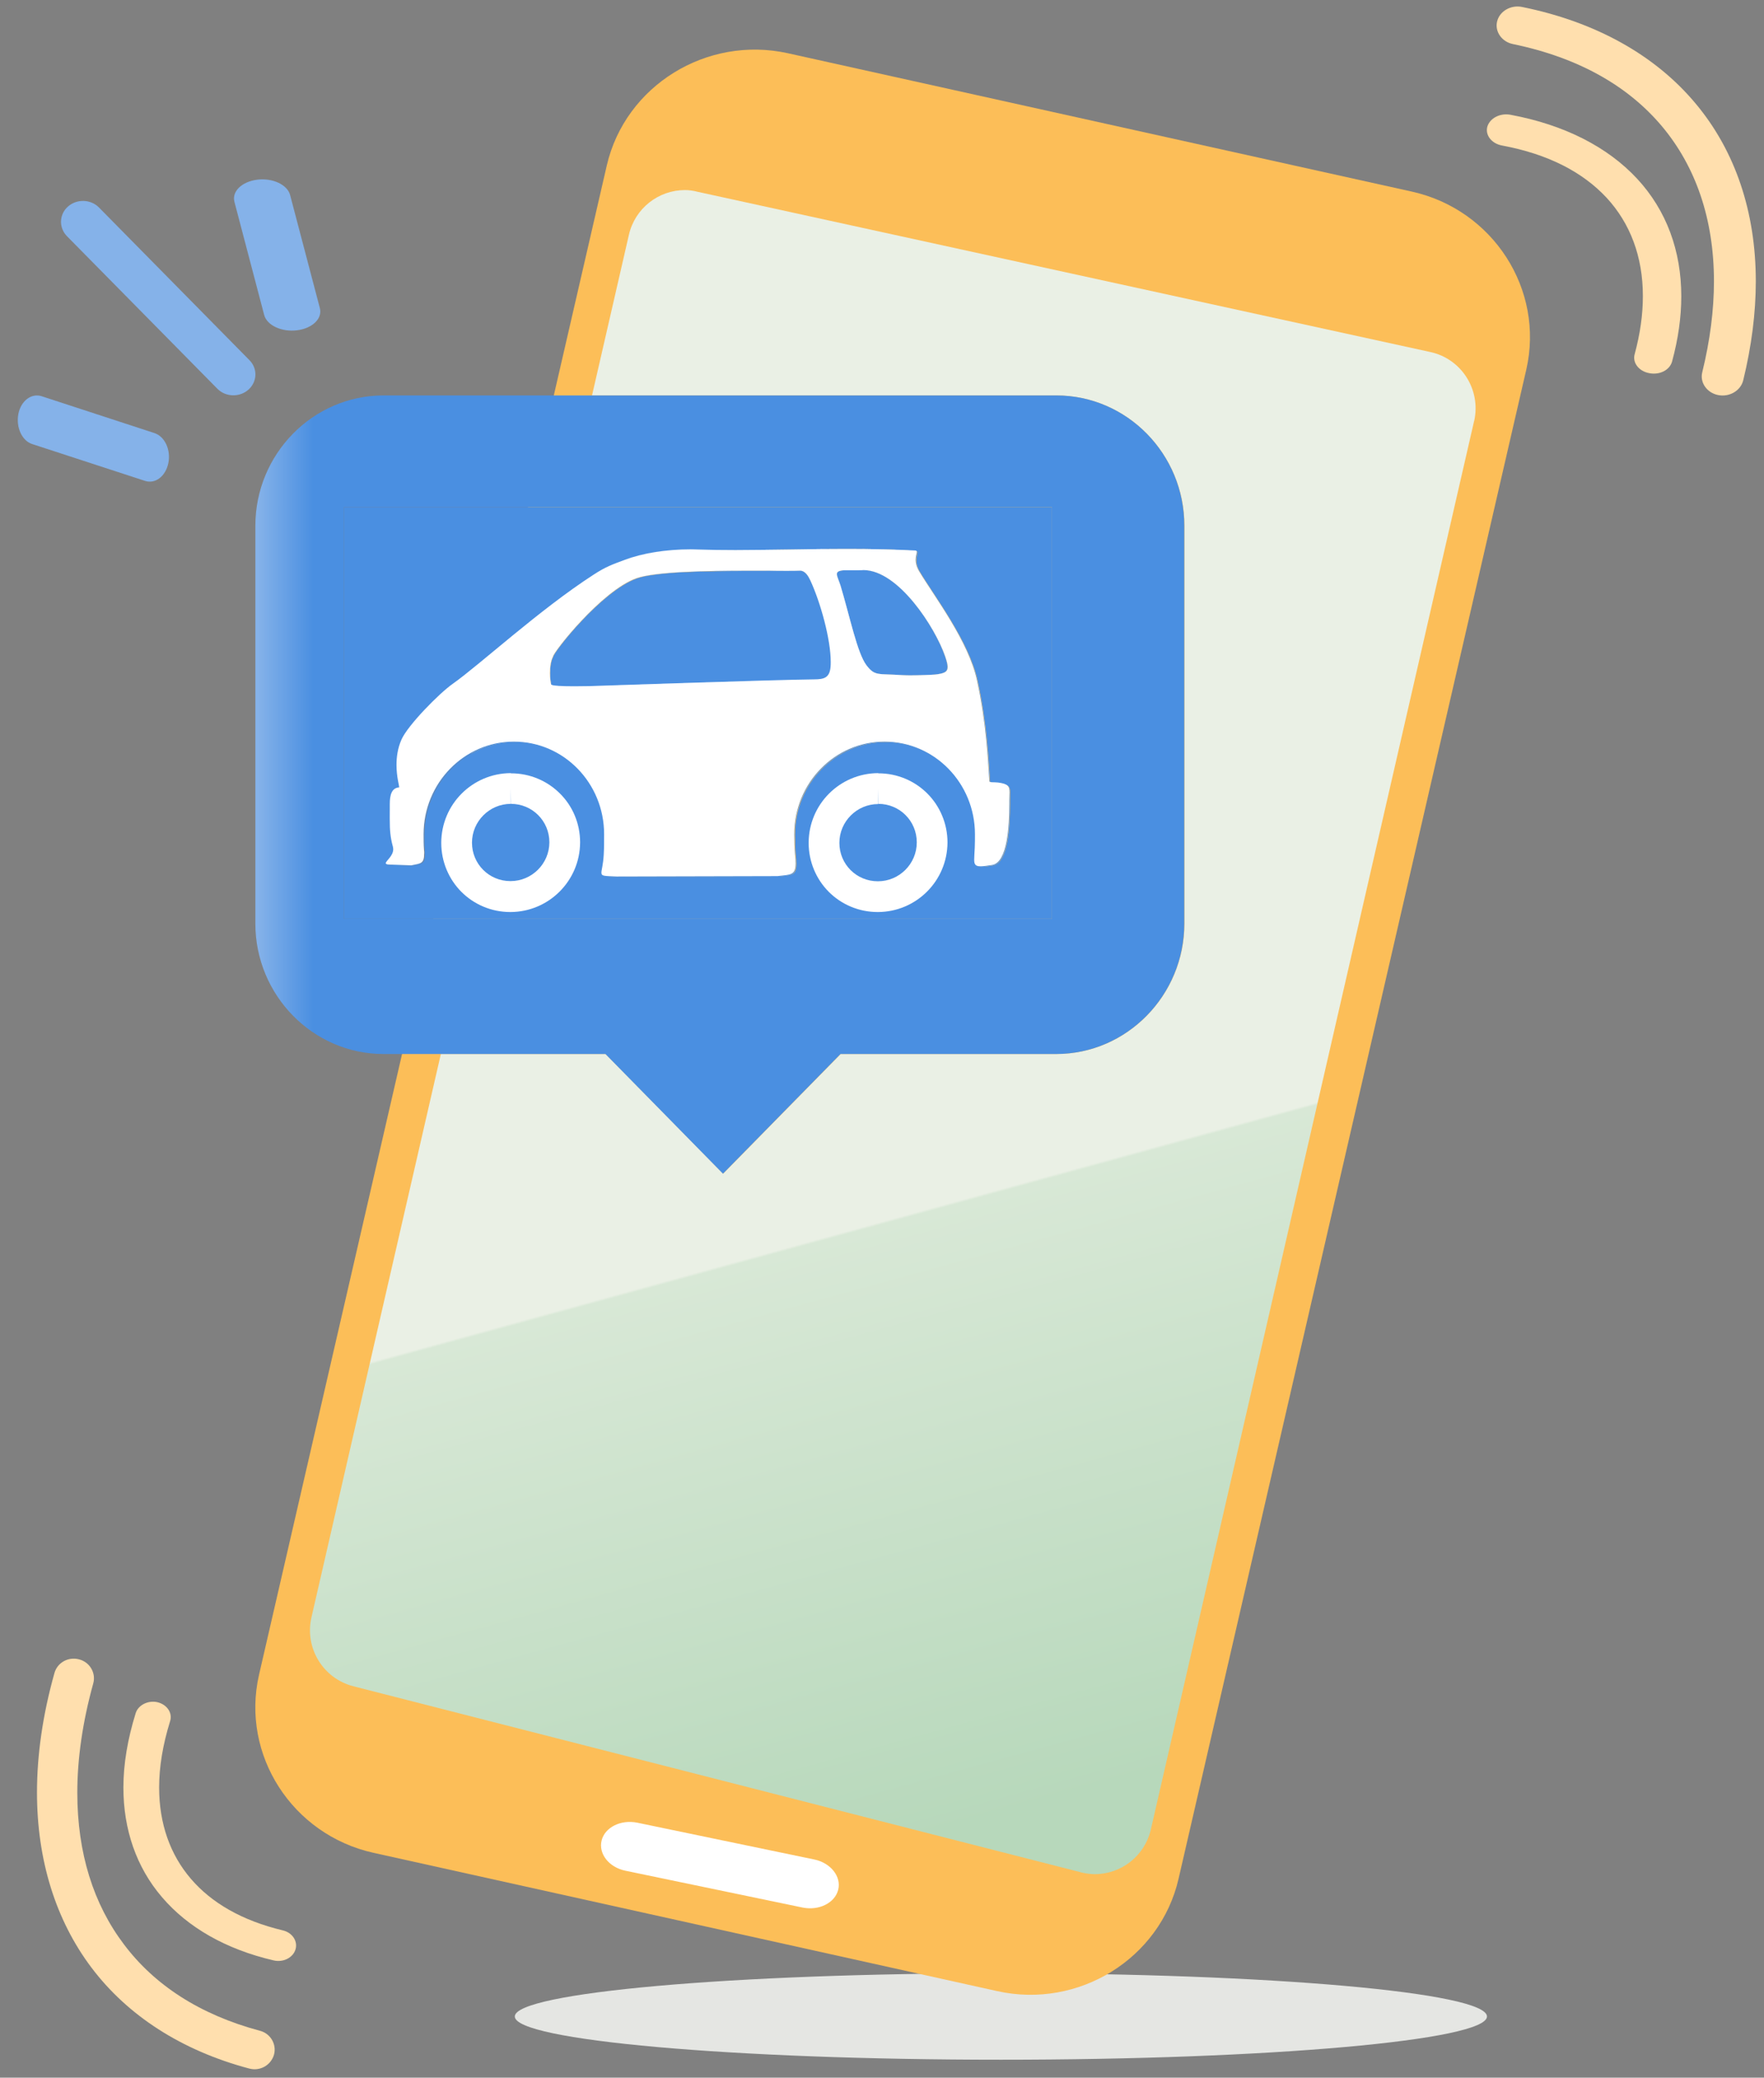
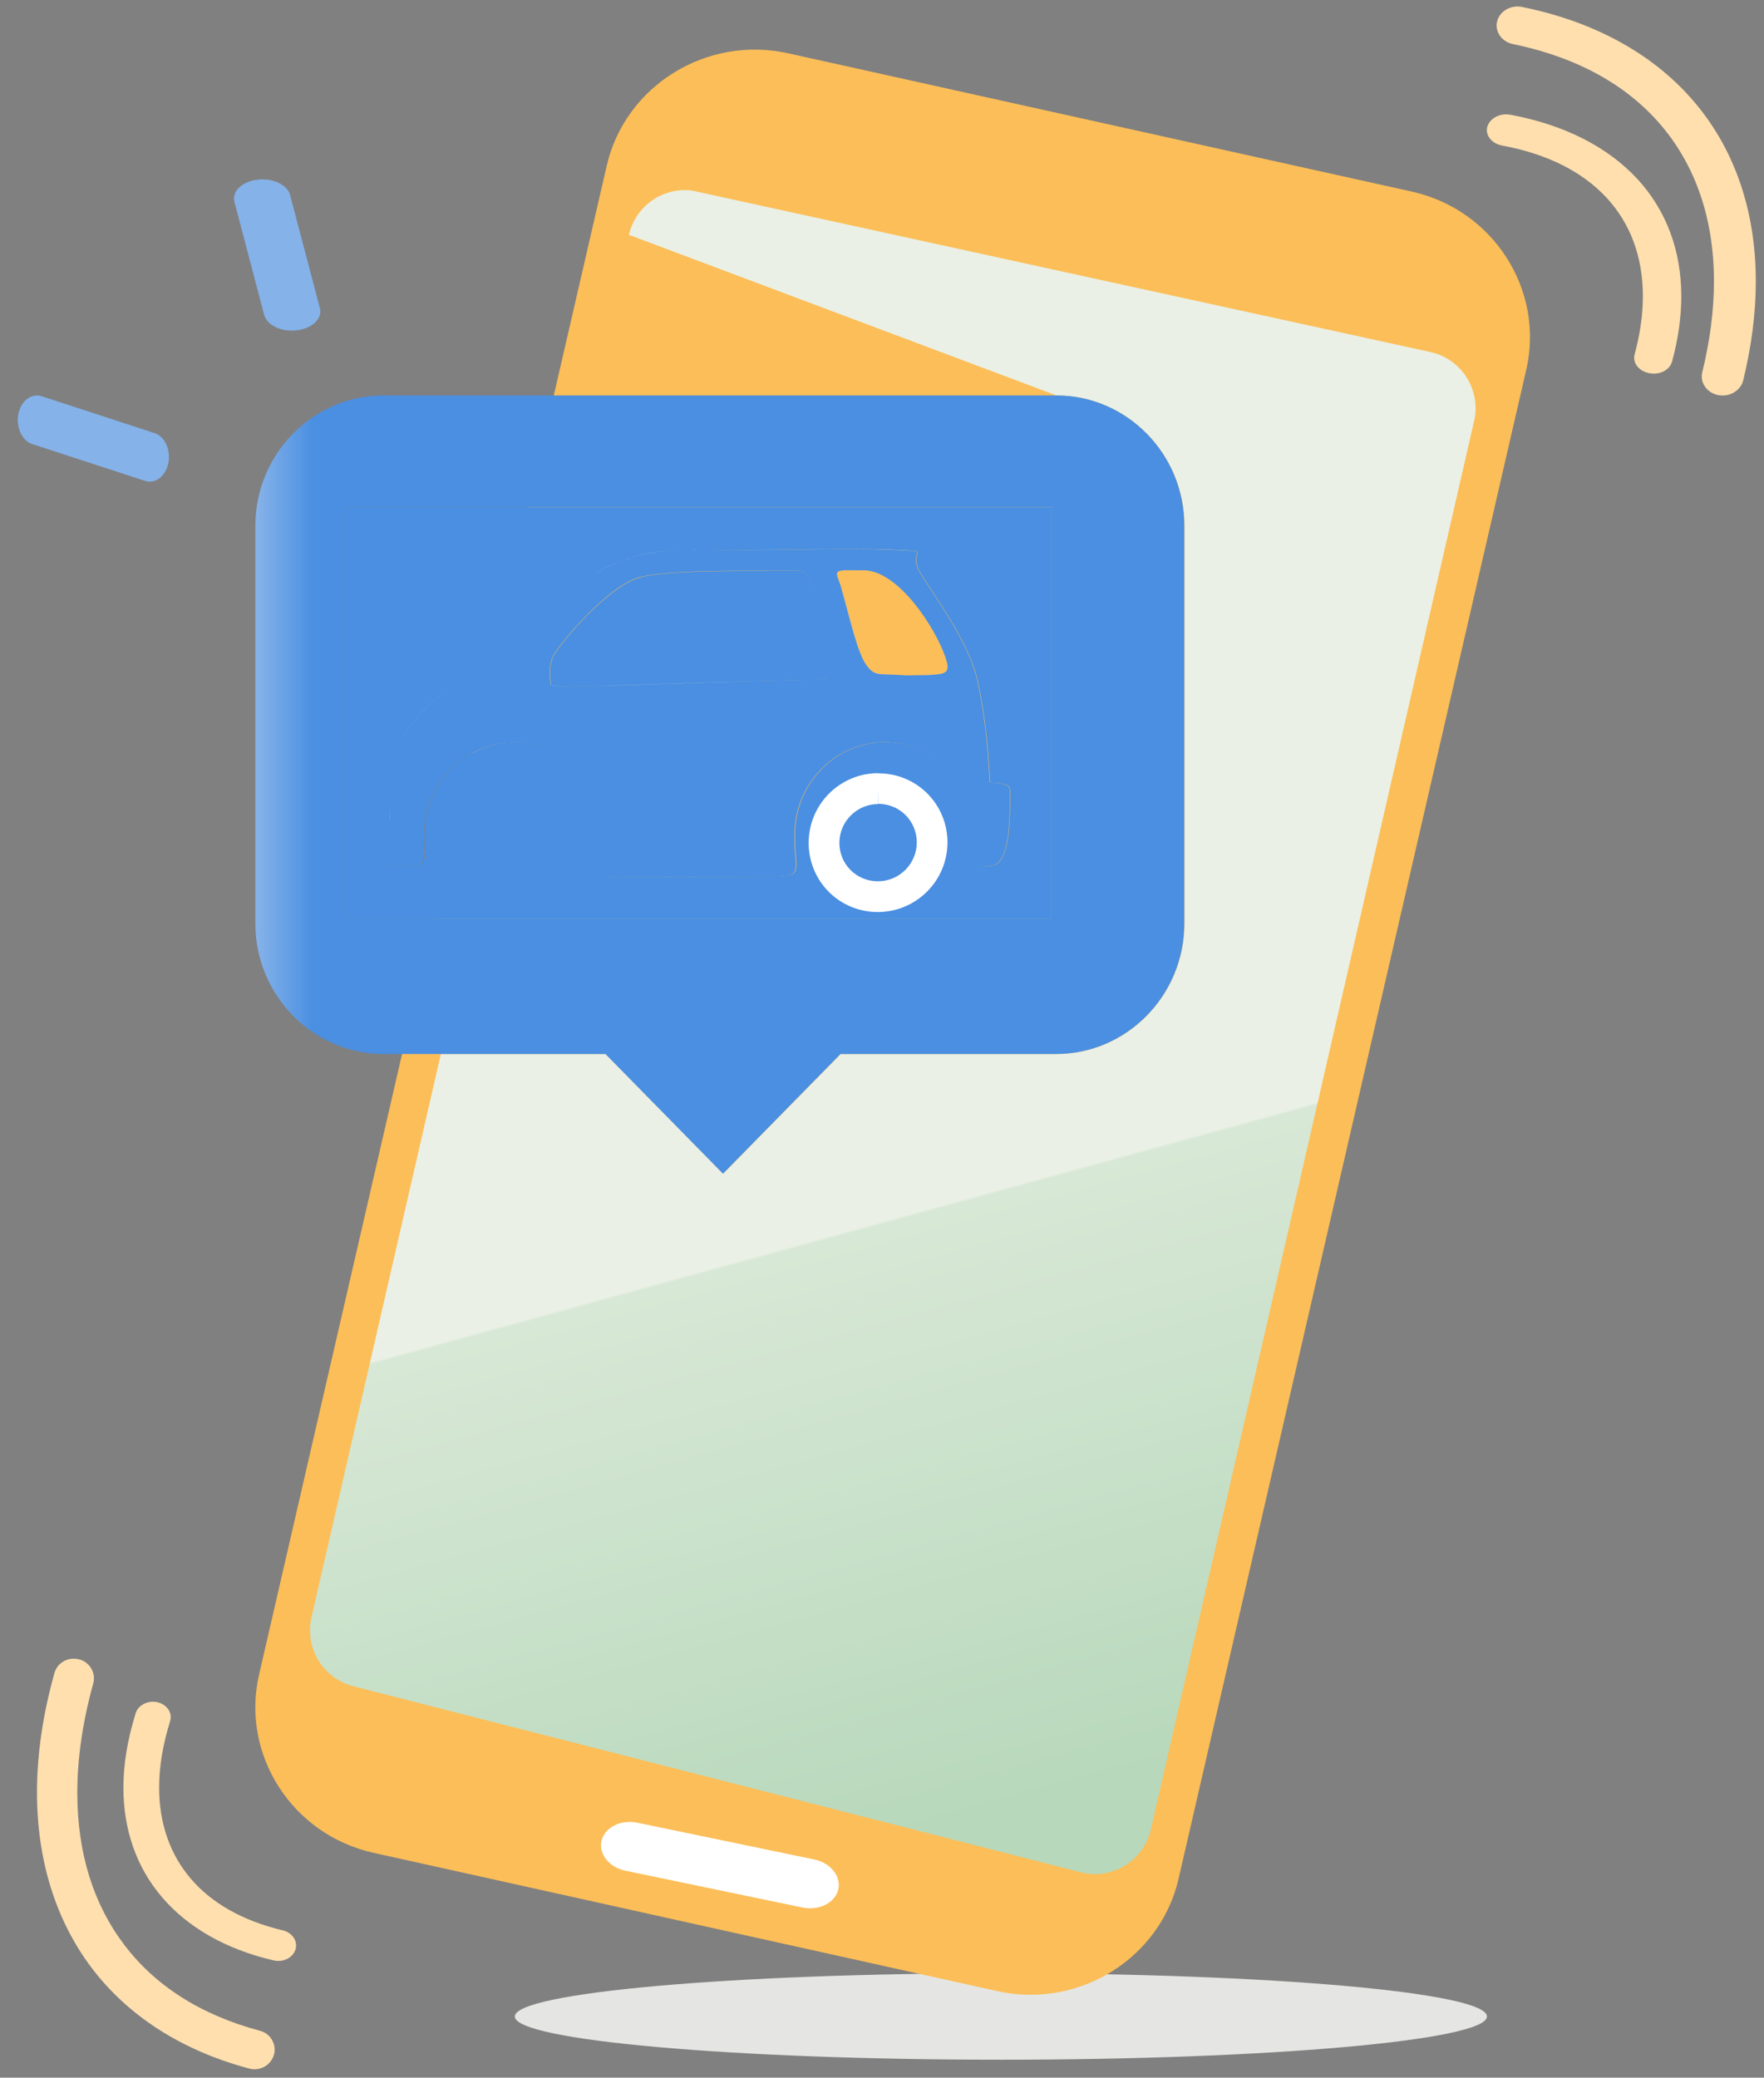
<svg xmlns="http://www.w3.org/2000/svg" width="62px" height="73px" viewBox="0 0 62 73" version="1.1">
  <rect x="0" y="0" width="62" height="73" fill="#808080" stroke="none" />
  <title>icons-mobile/240px_no circle@2x</title>
  <desc>Created with Sketch.</desc>
  <defs>
    <linearGradient x1="52.124%" y1="60.483%" x2="58.85%" y2="95.89%" id="linearGradient-1">
      <stop stop-color="#EAF0E5" offset="0%" />
      <stop stop-color="#D8E8D6" offset="0.434%" />
      <stop stop-color="#B7D8BB" offset="100%" />
    </linearGradient>
    <linearGradient x1="50.229%" y1="208.698%" x2="49.426%" y2="-400.987%" id="linearGradient-2">
      <stop stop-color="#FCBE58" offset="0%" />
      <stop stop-color="#FCBE58" offset="100%" />
    </linearGradient>
    <linearGradient x1="50.861%" y1="49.581%" x2="50.861%" y2="49.581%" id="linearGradient-3">
      <stop stop-color="#D9D9D9" offset="0%" />
      <stop stop-color="#D9D9D9" offset="100%" />
    </linearGradient>
    <linearGradient x1="0.01%" y1="49.988%" x2="100.021%" y2="49.988%" id="linearGradient-4">
      <stop stop-color="#85B2E9" offset="0%" />
      <stop stop-color="#4A8FE1" offset="6.02%" />
      <stop stop-color="#4A8FE1" offset="100%" />
    </linearGradient>
    <linearGradient x1="-12.49%" y1="50.005%" x2="118.714%" y2="50.005%" id="linearGradient-5">
      <stop stop-color="#85B2E9" offset="0%" />
      <stop stop-color="#4A8FE1" offset="6.02%" />
      <stop stop-color="#4A8FE1" offset="100%" />
    </linearGradient>
    <linearGradient x1="-525.608%" y1="50.149%" x2="314.236%" y2="50.149%" id="linearGradient-6">
      <stop stop-color="#85B2E9" offset="0%" />
      <stop stop-color="#4A8FE1" offset="6.02%" />
      <stop stop-color="#4A8FE1" offset="100%" />
    </linearGradient>
    <linearGradient x1="-104.959%" y1="49.881%" x2="225.923%" y2="49.881%" id="linearGradient-7">
      <stop stop-color="#85B2E9" offset="0%" />
      <stop stop-color="#4A8FE1" offset="6.02%" />
      <stop stop-color="#4A8FE1" offset="100%" />
    </linearGradient>
    <linearGradient x1="-20.908%" y1="50.023%" x2="127.938%" y2="50.023%" id="linearGradient-8">
      <stop stop-color="#FFFFFF" offset="0%" />
      <stop stop-color="#FFFFFF" offset="6.02%" />
      <stop stop-color="#FFFFFF" offset="100%" />
    </linearGradient>
  </defs>
  <g id="page-1" stroke="none" stroke-width="1" fill="none" fill-rule="evenodd">
    <g id="Lobby-Abroad-CAR" transform="translate(-691, -605)">
      <g id="icons-mobile/240px_no-circle" transform="translate(641, 560)">
        <g id="switch-in-your-hands" transform="translate(50.625, 45.225)">
          <path d="M51.638,70.625 C51.638,71.462 43.99,72.144 34.553,72.144 C25.117,72.144 17.469,71.462 17.469,70.625 C17.469,69.788 25.117,69.106 34.553,69.106 C43.99,69.106 51.638,69.781 51.638,70.625" id="Path" fill="#E5E6E3" />
          <path d="M40.797,65.792 C40.149,68.594 37.287,70.369 34.425,69.734 L12.501,64.874 C9.646,64.24 7.837,61.432 8.478,58.624 L20.702,5.589 C21.35,2.788 24.212,1.012 27.074,1.647 L48.998,6.507 C51.853,7.141 53.663,9.95 53.021,12.758 L40.797,65.792" id="Path" fill="#FCBE58" />
-           <path d="M23.45,6.453 C22.525,6.453 21.695,7.088 21.479,8.026 L20.183,13.669 L36.504,13.669 C38.981,13.669 41.006,15.727 41.006,18.252 L41.006,32.224 C41.006,34.742 38.981,36.808 36.504,36.808 L28.924,36.808 L24.793,41.013 L20.662,36.808 L14.87,36.808 L10.321,56.605 C10.078,57.679 10.726,58.745 11.792,59.022 L37.355,65.556 L37.402,65.57 C37.557,65.603 37.706,65.624 37.854,65.624 C38.779,65.624 39.609,64.989 39.825,64.051 L51.185,14.573 L51.192,14.553 C51.428,13.46 50.74,12.38 49.646,12.143 L23.895,6.514 C23.74,6.473 23.591,6.453 23.45,6.453" id="Path" fill="url(#linearGradient-1)" fill-rule="nonzero" />
+           <path d="M23.45,6.453 C22.525,6.453 21.695,7.088 21.479,8.026 L36.504,13.669 C38.981,13.669 41.006,15.727 41.006,18.252 L41.006,32.224 C41.006,34.742 38.981,36.808 36.504,36.808 L28.924,36.808 L24.793,41.013 L20.662,36.808 L14.87,36.808 L10.321,56.605 C10.078,57.679 10.726,58.745 11.792,59.022 L37.355,65.556 L37.402,65.57 C37.557,65.603 37.706,65.624 37.854,65.624 C38.779,65.624 39.609,64.989 39.825,64.051 L51.185,14.573 L51.192,14.553 C51.428,13.46 50.74,12.38 49.646,12.143 L23.895,6.514 C23.74,6.473 23.591,6.453 23.45,6.453" id="Path" fill="url(#linearGradient-1)" fill-rule="nonzero" />
          <path d="M28.836,66.17 C28.721,66.636 28.161,66.913 27.587,66.798 L21.35,65.502 C20.776,65.38 20.405,64.908 20.52,64.442 C20.635,63.977 21.195,63.7 21.769,63.815 L28.006,65.111 C28.573,65.232 28.951,65.711 28.836,66.17" id="Path" fill="#FFFFFF" />
          <polyline id="Path" fill="#D9D9D9" points="12.913 42.525 15.944 28.856 12.913 42.525" />
          <polyline id="Path" fill="#3C2B4D" points="14.431 37.213 17.462 21.262 14.431 37.213" />
          <g id="Group" transform="translate(12.15, 36.45)" fill-rule="nonzero">
            <path d="M1.849,1.161 L0.506,6.041 L1.849,1.161 M2.072,0.351 L2.072,0.351 L1.849,1.161 L2.072,0.351" id="Shape" fill="url(#linearGradient-2)" />
-             <line x1="1.849" y1="1.161" x2="1.849" y2="1.161" id="Path" fill="url(#linearGradient-3)" />
          </g>
          <path d="M11.461,17.597 L36.349,17.597 L36.349,32.062 L11.461,32.062 L11.461,17.597 M36.504,13.669 L20.183,13.669 L18.846,13.669 L12.852,13.669 C10.375,13.669 8.35,15.727 8.35,18.252 L8.35,32.224 C8.35,34.742 10.375,36.808 12.852,36.808 L13.514,36.808 L14.182,36.808 L14.222,36.808 L14.506,36.808 L14.864,36.808 L20.655,36.808 L24.786,41.013 L28.917,36.808 L36.497,36.808 C38.974,36.808 41,34.749 41,32.224 L41,18.252 C41.006,15.727 38.981,13.669 36.504,13.669" id="Shape" fill="url(#linearGradient-4)" fill-rule="nonzero" />
          <path d="M27.182,19.082 C26.028,19.096 24.894,19.116 23.915,19.082 C22.963,19.049 22.018,19.197 21.343,19.453 C20.932,19.609 20.689,19.69 20.25,19.973 C18.34,21.209 16.241,23.146 15.302,23.807 C14.836,24.131 13.723,25.265 13.5,25.765 C13.149,26.555 13.432,27.405 13.412,27.452 C13.142,27.473 13.075,27.729 13.082,28.073 C13.088,28.613 13.041,28.998 13.19,29.538 C13.297,29.93 12.663,30.159 13.075,30.172 L13.831,30.2 C14.195,30.125 14.31,30.145 14.283,29.646 C14.27,29.471 14.27,29.295 14.27,29.113 C14.27,27.317 15.694,25.859 17.442,25.859 C19.197,25.859 20.614,27.317 20.614,29.113 C20.614,29.363 20.614,29.605 20.601,29.842 C20.547,30.645 20.304,30.557 21.053,30.598 L26.71,30.584 C27.256,30.517 27.405,30.584 27.324,29.822 C27.304,29.592 27.297,29.356 27.297,29.106 C27.297,27.311 28.721,25.852 30.47,25.852 C32.224,25.852 33.649,27.311 33.649,29.106 C33.649,29.268 33.649,29.423 33.642,29.578 C33.622,30.193 33.487,30.321 34.263,30.186 C34.816,30.091 34.87,28.741 34.864,27.952 C34.864,27.506 34.965,27.358 34.472,27.29 C34.317,27.27 34.162,27.297 34.162,27.243 C34.114,26.555 34.06,25.232 33.73,23.713 C33.433,22.322 32.224,20.756 31.691,19.865 C31.401,19.379 31.745,19.15 31.543,19.136 C30.841,19.082 30.017,19.062 29.146,19.062 C28.512,19.062 27.844,19.076 27.182,19.082 M31.097,23.497 C30.227,23.436 30.132,23.544 29.828,23.146 C29.504,22.714 29.241,21.431 28.917,20.345 C28.816,20.007 28.674,19.865 28.964,19.818 C29.045,19.805 29.194,19.811 29.349,19.811 C29.484,19.811 29.626,19.818 29.727,19.811 C30.956,19.818 32.245,21.829 32.596,22.842 C32.764,23.335 32.704,23.436 32.231,23.477 C32.069,23.49 31.637,23.503 31.347,23.503 C31.232,23.503 31.138,23.503 31.097,23.497 M27.486,19.831 C27.675,19.831 27.783,20.034 27.851,20.176 C28.235,21.013 28.62,22.451 28.559,23.22 C28.526,23.584 28.35,23.652 27.985,23.652 C26.568,23.666 20.412,23.881 20.095,23.888 C19.777,23.888 18.765,23.915 18.738,23.821 C18.691,23.639 18.657,23.119 18.812,22.842 C18.805,22.707 20.513,20.527 21.748,20.088 C22.538,19.818 24.874,19.825 26.399,19.831 C26.622,19.831 26.825,19.831 27.007,19.831 C27.196,19.831 27.358,19.831 27.486,19.831" id="Shape" fill="#4A8FE1" />
          <polyline id="Path" fill="url(#linearGradient-5)" fill-rule="nonzero" points="11.461 17.597 11.461 17.597 11.461 32.062 36.349 32.062 11.461 32.062 11.461 17.597" />
          <g id="Group" transform="translate(10.8, 17.55)" fill-rule="nonzero">
            <path d="M14.431,1.552 C15.059,1.552 15.714,1.546 16.382,1.532 C17.044,1.526 17.712,1.512 18.36,1.512 C19.231,1.512 20.047,1.526 20.756,1.586 C20.81,1.593 20.824,1.607 20.824,1.64 C20.824,1.694 20.783,1.782 20.783,1.917 C20.783,2.025 20.81,2.153 20.905,2.315 C21.438,3.206 22.646,4.772 22.943,6.163 C23.274,7.688 23.328,9.011 23.375,9.693 C23.375,9.747 23.53,9.72 23.686,9.74 C24.037,9.787 24.084,9.875 24.084,10.085 C24.084,10.165 24.077,10.26 24.077,10.382 C24.077,10.388 24.077,10.395 24.077,10.402 C24.077,10.429 24.077,10.449 24.077,10.476 C24.077,11.273 24.01,12.541 23.477,12.636 C23.294,12.67 23.166,12.683 23.072,12.683 C22.883,12.683 22.842,12.609 22.842,12.447 C22.842,12.346 22.855,12.211 22.862,12.028 C22.869,11.873 22.869,11.718 22.869,11.556 C22.869,9.761 21.445,8.303 19.69,8.303 C17.935,8.303 16.517,9.761 16.517,11.556 C16.517,11.799 16.524,12.042 16.544,12.271 C16.558,12.393 16.564,12.494 16.564,12.575 C16.564,13.014 16.389,12.973 15.93,13.027 L10.274,13.041 C9.841,13.021 9.74,13.034 9.74,12.906 C9.74,12.812 9.801,12.629 9.821,12.285 C9.835,12.049 9.835,11.806 9.835,11.556 C9.835,9.761 8.411,8.303 6.662,8.303 C4.907,8.303 3.49,9.761 3.49,11.556 C3.49,11.738 3.49,11.914 3.503,12.089 C3.503,12.143 3.51,12.191 3.51,12.231 C3.51,12.589 3.382,12.582 3.058,12.649 L2.302,12.623 C2.2,12.616 2.16,12.602 2.16,12.575 C2.16,12.494 2.423,12.325 2.423,12.082 C2.423,12.056 2.417,12.022 2.41,11.988 C2.315,11.644 2.302,11.367 2.302,11.07 C2.302,10.942 2.302,10.813 2.302,10.672 C2.302,10.624 2.302,10.577 2.302,10.53 C2.302,10.517 2.302,10.503 2.302,10.496 C2.302,10.172 2.369,9.929 2.632,9.909 C2.632,9.909 2.632,9.902 2.632,9.902 C2.632,9.841 2.538,9.524 2.538,9.119 C2.538,8.849 2.579,8.532 2.713,8.228 C2.936,7.722 4.05,6.595 4.516,6.271 C5.454,5.609 7.553,3.672 9.463,2.437 C9.896,2.153 10.139,2.072 10.557,1.917 C11.171,1.681 12.008,1.546 12.872,1.546 C12.96,1.546 13.048,1.546 13.136,1.552 C13.527,1.546 13.973,1.552 14.431,1.552 M25.549,0.047 L0.661,0.047 L0.661,14.512 L25.549,14.512 L25.549,0.047" id="Shape" fill="url(#linearGradient-5)" />
            <path d="M16.551,12.582 C16.551,13.021 16.375,12.98 15.916,13.034 L10.26,13.048 C9.828,13.027 9.727,13.041 9.727,12.913 C9.727,13.041 9.828,13.027 10.26,13.048 L15.916,13.034 C16.375,12.98 16.551,13.014 16.551,12.582 M3.49,12.238 C3.49,12.595 3.361,12.589 3.038,12.656 L2.281,12.629 C2.18,12.623 2.14,12.609 2.14,12.582 C2.14,12.609 2.18,12.629 2.281,12.629 L3.038,12.656 C3.368,12.589 3.49,12.595 3.49,12.238 M2.281,11.07 C2.281,11.367 2.295,11.65 2.389,11.988 C2.396,12.022 2.403,12.049 2.403,12.082 C2.403,12.056 2.396,12.022 2.389,11.988 C2.295,11.644 2.281,11.367 2.281,11.07 M2.281,10.489 C2.281,10.503 2.281,10.517 2.281,10.523 C2.281,10.57 2.281,10.618 2.281,10.665 C2.281,10.618 2.281,10.57 2.281,10.523 C2.281,10.517 2.281,10.503 2.281,10.489 M24.07,10.483 C24.07,11.279 24.003,12.548 23.47,12.643 C23.288,12.677 23.159,12.69 23.065,12.69 C22.876,12.69 22.835,12.616 22.835,12.454 C22.835,12.623 22.876,12.69 23.065,12.69 C23.159,12.69 23.294,12.67 23.47,12.643 C24.003,12.548 24.07,11.279 24.07,10.483 M24.077,10.091 C24.077,10.172 24.07,10.267 24.07,10.388 C24.07,10.267 24.077,10.165 24.077,10.091 M2.525,9.113 C2.525,9.524 2.619,9.841 2.619,9.896 C2.619,9.841 2.525,9.518 2.525,9.113 M6.649,8.309 C4.894,8.309 3.476,9.767 3.476,11.563 C3.476,11.563 3.476,11.563 3.476,11.563 C3.476,9.767 4.894,8.309 6.649,8.309 C8.404,8.309 9.821,9.767 9.821,11.563 C9.821,11.563 9.821,11.563 9.821,11.563 C9.821,9.767 8.404,8.309 6.649,8.309 M19.683,8.309 C17.928,8.309 16.51,9.767 16.51,11.563 C16.51,11.563 16.51,11.563 16.51,11.563 C16.504,9.767 17.928,8.309 19.683,8.309 C21.438,8.309 22.862,9.767 22.862,11.563 C22.862,11.563 22.862,11.563 22.862,11.563 C22.855,9.767 21.431,8.309 19.683,8.309 M20.817,1.647 C20.817,1.701 20.776,1.789 20.776,1.924 C20.776,1.789 20.817,1.694 20.817,1.647" id="Shape" fill="#4A8FE1" />
-             <path d="M18.346,2.261 C18.272,2.261 18.205,2.261 18.164,2.268 C18.036,2.288 17.989,2.329 17.989,2.396 C17.989,2.477 18.056,2.606 18.11,2.795 C18.441,3.881 18.698,5.164 19.021,5.596 C19.325,6.001 19.42,5.886 20.291,5.947 C20.331,5.947 20.425,5.954 20.547,5.954 C20.837,5.954 21.262,5.947 21.431,5.926 C21.748,5.899 21.877,5.839 21.877,5.657 C21.877,5.569 21.843,5.447 21.789,5.285 C21.445,4.273 20.155,2.261 18.92,2.255 C18.873,2.255 18.812,2.261 18.752,2.261 C18.684,2.261 18.61,2.261 18.542,2.261 C18.482,2.268 18.407,2.261 18.346,2.261" id="Path" fill="url(#linearGradient-6)" />
            <path d="M18.346,2.261 C18.272,2.261 18.205,2.261 18.164,2.268 C18.036,2.288 17.989,2.329 17.989,2.396 C17.989,2.329 18.036,2.288 18.164,2.268 C18.205,2.268 18.272,2.261 18.346,2.261 C18.407,2.261 18.482,2.261 18.549,2.261 C18.623,2.261 18.691,2.261 18.758,2.261 C18.819,2.261 18.88,2.261 18.927,2.255 C20.155,2.261 21.445,4.273 21.796,5.285 C21.85,5.447 21.884,5.562 21.884,5.657 C21.884,5.569 21.85,5.447 21.796,5.285 C21.451,4.273 20.162,2.261 18.927,2.255 C18.88,2.255 18.819,2.261 18.758,2.261 C18.691,2.261 18.616,2.261 18.549,2.261 C18.482,2.268 18.407,2.261 18.346,2.261" id="Path" fill="#4A8FE1" />
            <path d="M16.693,2.281 C16.686,2.281 16.686,2.281 16.693,2.281 C16.564,2.281 16.402,2.288 16.213,2.288 C16.031,2.288 15.829,2.288 15.606,2.288 C15.383,2.288 15.14,2.288 14.89,2.288 C13.426,2.288 11.623,2.315 10.955,2.551 C9.72,2.99 8.019,5.157 8.019,5.306 C8.019,5.306 8.019,5.306 8.019,5.306 L8.019,5.306 C8.019,5.306 8.019,5.306 8.019,5.306 C7.938,5.454 7.911,5.684 7.911,5.886 C7.911,6.055 7.931,6.203 7.952,6.284 C7.965,6.345 8.383,6.352 8.768,6.352 C8.984,6.352 9.194,6.345 9.308,6.345 C9.626,6.345 15.781,6.122 17.199,6.109 C17.557,6.109 17.739,6.041 17.773,5.677 C17.779,5.623 17.779,5.562 17.779,5.495 C17.779,4.698 17.422,3.409 17.064,2.632 C16.983,2.484 16.882,2.281 16.693,2.281" id="Path" fill="url(#linearGradient-7)" />
            <path d="M8.012,5.292 C7.931,5.441 7.904,5.67 7.904,5.872 C7.904,5.67 7.931,5.447 8.012,5.292 C8.012,5.292 8.012,5.292 8.012,5.292 M16.693,2.281 C16.686,2.281 16.686,2.281 16.693,2.281 C16.564,2.281 16.402,2.288 16.213,2.288 C16.031,2.288 15.829,2.288 15.606,2.288 C15.383,2.288 15.14,2.288 14.89,2.288 C13.426,2.288 11.623,2.315 10.955,2.551 C9.72,2.99 8.019,5.164 8.019,5.306 C8.019,5.164 9.72,2.99 10.955,2.551 C11.63,2.322 13.426,2.288 14.89,2.288 C15.14,2.288 15.383,2.288 15.606,2.288 C15.829,2.288 16.031,2.288 16.213,2.288 C16.396,2.281 16.558,2.281 16.693,2.281 C16.686,2.281 16.686,2.281 16.693,2.281 C16.882,2.281 16.99,2.484 17.057,2.626 C17.415,3.402 17.773,4.691 17.773,5.488 C17.773,4.691 17.415,3.402 17.057,2.626 C16.983,2.484 16.882,2.281 16.693,2.281" id="Shape" fill="#4A8FE1" />
            <path d="M2.403,12.082 C2.403,12.325 2.14,12.494 2.14,12.575 C2.14,12.494 2.403,12.325 2.403,12.082 M9.821,11.563 C9.821,11.812 9.821,12.056 9.808,12.292 C9.787,12.636 9.727,12.818 9.727,12.913 C9.727,12.818 9.787,12.636 9.808,12.292 C9.821,12.056 9.821,11.812 9.821,11.563 L9.821,11.563 M22.855,11.563 C22.855,11.725 22.855,11.88 22.849,12.035 C22.842,12.211 22.828,12.352 22.828,12.454 C22.828,12.352 22.842,12.217 22.849,12.035 C22.855,11.88 22.855,11.725 22.855,11.563 L22.855,11.563 M3.476,11.563 L3.476,11.563 C3.476,11.745 3.476,11.921 3.49,12.096 C3.49,12.15 3.497,12.197 3.497,12.238 C3.497,12.197 3.497,12.15 3.49,12.096 C3.476,11.921 3.476,11.745 3.476,11.563 M16.504,11.563 L16.504,11.563 C16.504,11.806 16.511,12.049 16.531,12.278 C16.544,12.4 16.551,12.501 16.551,12.582 C16.551,12.501 16.544,12.4 16.531,12.278 C16.511,12.042 16.504,11.806 16.504,11.563 M2.288,10.665 C2.288,10.807 2.288,10.935 2.288,11.063 C2.281,10.942 2.288,10.807 2.288,10.665 M24.07,10.388 C24.07,10.395 24.07,10.402 24.07,10.409 C24.07,10.435 24.07,10.456 24.07,10.483 C24.07,10.456 24.07,10.429 24.07,10.409 C24.07,10.395 24.07,10.395 24.07,10.388 M2.619,9.896 C2.619,9.896 2.619,9.902 2.619,9.902 C2.356,9.922 2.288,10.165 2.288,10.489 C2.288,10.165 2.356,9.922 2.619,9.902 C2.619,9.902 2.619,9.902 2.619,9.896 M17.766,5.488 C17.766,5.548 17.766,5.609 17.759,5.67 C17.726,6.035 17.55,6.102 17.186,6.102 C15.768,6.115 9.612,6.332 9.295,6.338 C9.18,6.338 8.971,6.345 8.755,6.345 C8.37,6.345 7.952,6.332 7.938,6.277 C7.918,6.197 7.897,6.048 7.897,5.879 C7.897,6.048 7.918,6.197 7.938,6.277 C7.952,6.338 8.37,6.345 8.755,6.345 C8.971,6.345 9.18,6.338 9.295,6.338 C9.612,6.338 15.768,6.115 17.186,6.102 C17.543,6.102 17.726,6.035 17.759,5.67 C17.766,5.609 17.766,5.555 17.766,5.488 M17.989,2.396 C17.989,2.477 18.056,2.606 18.11,2.795 C18.441,3.881 18.698,5.164 19.021,5.596 C19.325,6.001 19.42,5.886 20.291,5.947 C20.331,5.947 20.425,5.954 20.547,5.954 C20.837,5.954 21.262,5.947 21.431,5.926 C21.748,5.899 21.877,5.839 21.877,5.657 C21.877,5.839 21.748,5.893 21.431,5.926 C21.269,5.94 20.837,5.954 20.547,5.954 C20.425,5.954 20.331,5.954 20.291,5.947 C19.42,5.886 19.325,5.994 19.021,5.596 C18.698,5.164 18.434,3.881 18.11,2.795 C18.056,2.612 17.989,2.484 17.989,2.396 M20.776,1.924 C20.776,2.032 20.803,2.16 20.898,2.322 C21.431,3.213 22.64,4.779 22.936,6.17 C23.267,7.695 23.321,9.018 23.369,9.7 C23.369,9.754 23.524,9.727 23.679,9.747 C24.03,9.794 24.077,9.882 24.077,10.091 C24.077,9.882 24.03,9.794 23.679,9.747 C23.524,9.727 23.369,9.754 23.369,9.7 C23.321,9.011 23.267,7.688 22.936,6.17 C22.64,4.779 21.431,3.213 20.898,2.322 C20.803,2.16 20.776,2.025 20.776,1.924 M18.353,1.512 C17.712,1.512 17.044,1.519 16.375,1.532 C15.714,1.539 15.053,1.552 14.425,1.552 C13.966,1.552 13.52,1.546 13.108,1.532 C13.021,1.532 12.933,1.526 12.845,1.526 C11.981,1.526 11.144,1.667 10.53,1.897 C10.118,2.052 9.875,2.133 9.437,2.417 C7.526,3.652 5.427,5.589 4.489,6.25 C4.023,6.574 2.909,7.708 2.687,8.208 C2.551,8.512 2.511,8.829 2.511,9.099 C2.511,8.829 2.551,8.512 2.687,8.208 C2.909,7.702 4.023,6.574 4.489,6.25 C5.427,5.589 7.526,3.652 9.437,2.417 C9.868,2.133 10.111,2.052 10.53,1.897 C11.144,1.661 11.981,1.526 12.845,1.526 C12.933,1.526 13.021,1.526 13.108,1.532 C13.52,1.546 13.966,1.552 14.425,1.552 C15.053,1.552 15.707,1.546 16.375,1.532 C17.044,1.526 17.712,1.512 18.353,1.512 C19.224,1.512 20.041,1.526 20.75,1.586 C20.803,1.593 20.817,1.607 20.817,1.64 C20.817,1.607 20.803,1.586 20.75,1.586 C20.047,1.532 19.224,1.512 18.353,1.512" id="Shape" fill="url(#linearGradient-8)" />
-             <path d="M16.213,2.281 C16.402,2.281 16.564,2.281 16.693,2.275 C16.693,2.275 16.693,2.275 16.693,2.275 C16.882,2.275 16.99,2.477 17.057,2.619 C17.415,3.395 17.773,4.684 17.773,5.481 C17.773,5.542 17.773,5.603 17.766,5.663 C17.732,6.028 17.557,6.095 17.192,6.095 C15.775,6.109 9.619,6.325 9.302,6.332 C9.187,6.332 8.977,6.338 8.761,6.338 C8.377,6.338 7.958,6.325 7.945,6.271 C7.925,6.19 7.904,6.041 7.904,5.872 C7.904,5.67 7.931,5.441 8.012,5.292 C8.012,5.292 8.012,5.292 8.012,5.292 C8.012,5.15 9.713,2.977 10.948,2.538 C11.623,2.308 13.419,2.275 14.884,2.275 C15.133,2.275 15.377,2.275 15.599,2.275 C15.822,2.281 16.031,2.281 16.213,2.281 M17.989,2.396 C17.989,2.329 18.036,2.288 18.164,2.268 C18.205,2.261 18.272,2.261 18.346,2.261 C18.407,2.261 18.482,2.261 18.549,2.261 C18.623,2.261 18.691,2.261 18.758,2.261 C18.819,2.261 18.88,2.261 18.927,2.255 C20.155,2.261 21.445,4.273 21.796,5.285 C21.85,5.447 21.884,5.569 21.884,5.657 C21.884,5.839 21.755,5.893 21.438,5.926 C21.276,5.94 20.844,5.954 20.554,5.954 C20.432,5.954 20.338,5.954 20.297,5.947 C19.427,5.886 19.332,5.994 19.028,5.596 C18.704,5.164 18.441,3.881 18.117,2.795 C18.056,2.612 17.989,2.484 17.989,2.396 M18.353,1.512 C17.712,1.512 17.044,1.519 16.375,1.532 C15.714,1.539 15.053,1.552 14.425,1.552 C13.966,1.552 13.52,1.546 13.108,1.532 C13.021,1.532 12.933,1.526 12.845,1.526 C11.981,1.526 11.144,1.667 10.53,1.897 C10.118,2.052 9.875,2.133 9.437,2.417 C7.526,3.652 5.427,5.589 4.489,6.25 C4.023,6.574 2.909,7.708 2.687,8.208 C2.551,8.512 2.511,8.829 2.511,9.099 C2.511,9.511 2.606,9.828 2.606,9.882 C2.606,9.882 2.606,9.889 2.606,9.889 C2.342,9.909 2.275,10.152 2.275,10.476 C2.275,10.489 2.275,10.503 2.275,10.51 C2.275,10.557 2.275,10.604 2.275,10.652 C2.275,10.793 2.275,10.921 2.275,11.05 C2.275,11.347 2.288,11.63 2.383,11.968 C2.389,12.002 2.396,12.028 2.396,12.062 C2.396,12.305 2.133,12.474 2.133,12.555 C2.133,12.582 2.174,12.602 2.275,12.602 L3.031,12.629 C3.361,12.562 3.483,12.575 3.483,12.211 C3.483,12.17 3.483,12.123 3.476,12.069 C3.463,11.893 3.463,11.718 3.463,11.536 L3.463,11.536 C3.463,11.536 3.463,11.536 3.463,11.536 C3.463,9.74 4.887,8.282 6.635,8.282 C8.39,8.282 9.808,9.74 9.808,11.536 C9.808,11.536 9.808,11.536 9.808,11.536 C9.808,11.536 9.808,11.536 9.808,11.536 C9.808,11.786 9.808,12.028 9.794,12.265 C9.774,12.609 9.713,12.791 9.713,12.886 C9.713,13.014 9.815,13.001 10.246,13.021 L15.903,13.007 C16.362,12.953 16.538,12.987 16.538,12.555 C16.538,12.474 16.531,12.373 16.517,12.251 C16.497,12.022 16.49,11.786 16.49,11.536 L16.49,11.536 C16.49,11.536 16.49,11.536 16.49,11.536 C16.49,9.74 17.915,8.282 19.663,8.282 C21.418,8.282 22.842,9.74 22.842,11.536 C22.842,11.536 22.842,11.536 22.842,11.536 C22.842,11.536 22.842,11.536 22.842,11.536 C22.842,11.698 22.842,11.853 22.835,12.008 C22.828,12.184 22.815,12.325 22.815,12.427 C22.815,12.595 22.855,12.663 23.044,12.663 C23.139,12.663 23.274,12.643 23.45,12.616 C23.983,12.521 24.05,11.259 24.05,10.456 C24.05,10.429 24.05,10.402 24.05,10.382 C24.05,10.375 24.05,10.368 24.05,10.361 C24.05,10.24 24.057,10.145 24.057,10.064 C24.057,9.855 24.01,9.767 23.659,9.72 C23.503,9.7 23.348,9.727 23.348,9.673 C23.301,8.984 23.247,7.661 22.916,6.143 C22.619,4.752 21.411,3.186 20.878,2.295 C20.783,2.133 20.756,2.005 20.756,1.897 C20.756,1.762 20.797,1.674 20.797,1.62 C20.797,1.586 20.783,1.566 20.729,1.566 C20.047,1.532 19.224,1.512 18.353,1.512" id="Shape" fill="#FFFFFF" />
          </g>
-           <path d="M17.327,27.479 L17.334,28.019 L17.334,28.019 C18.083,28.019 18.684,28.62 18.684,29.369 L18.684,29.376 L19.224,29.369 L18.684,29.369 C18.684,30.119 18.07,30.733 17.32,30.733 L17.32,30.733 L17.314,30.733 C16.564,30.733 15.964,30.132 15.964,29.383 L15.707,29.383 L15.964,29.39 L15.964,29.383 L15.707,29.383 L15.964,29.39 L15.964,29.39 L15.964,29.383 C15.964,28.634 16.578,28.019 17.327,28.019 L17.327,28.019 L17.327,28.019 L17.327,27.479 L17.327,26.939 C15.977,26.946 14.89,28.033 14.884,29.383 L15.424,29.383 L14.884,29.376 L14.884,29.39 C14.884,30.058 15.154,30.672 15.592,31.111 C16.031,31.549 16.639,31.82 17.314,31.82 L17.32,31.82 L17.32,31.82 C18.664,31.813 19.757,30.726 19.764,29.376 L19.764,29.376 L19.764,29.369 L19.75,29.369 L19.764,29.369 L19.764,29.369 L19.75,29.369 L19.764,29.369 C19.764,28.701 19.494,28.087 19.055,27.655 C18.616,27.216 18.009,26.946 17.334,26.946 L17.327,26.946 L17.327,26.946 L17.327,27.479 Z" id="Path" fill="#FFFFFF" fill-rule="nonzero" />
          <path d="M30.24,27.479 L30.247,28.019 L30.247,28.019 C30.996,28.019 31.597,28.62 31.597,29.369 L31.597,29.376 L31.597,29.376 C31.597,30.125 30.983,30.739 30.233,30.739 L30.233,30.739 L30.227,30.739 C29.477,30.739 28.877,30.139 28.877,29.39 L28.62,29.39 L28.877,29.396 L28.877,29.39 L28.62,29.39 L28.877,29.396 L28.877,29.396 L28.877,29.39 C28.877,28.64 29.491,28.026 30.24,28.026 L30.24,28.026 L30.24,28.026 L30.24,27.479 L30.24,26.939 C28.89,26.946 27.803,28.033 27.797,29.383 L28.337,29.383 L27.797,29.376 L27.797,29.39 C27.797,30.058 28.067,30.672 28.505,31.111 C28.944,31.549 29.552,31.82 30.227,31.82 L30.233,31.82 L30.233,31.82 C31.583,31.813 32.67,30.726 32.677,29.376 L32.677,29.376 L32.677,29.376 L32.677,29.376 C32.677,28.708 32.407,28.093 31.968,27.655 C31.529,27.216 30.922,26.946 30.247,26.946 L30.24,26.946 L30.24,26.946 L30.24,27.479 Z" id="Path" fill="#FFFFFF" fill-rule="nonzero" />
-           <path d="M8.14,12.427 L2.855,7.067 C2.565,6.77 2.072,6.757 1.762,7.034 C1.451,7.31 1.438,7.776 1.728,8.073 L7.013,13.432 C7.303,13.729 7.796,13.743 8.107,13.466 C8.417,13.19 8.438,12.724 8.14,12.427" id="Path" fill="#85B2E9" />
          <path d="M4.806,14.992 L0.837,13.696 C0.479,13.581 0.108,13.858 0.02,14.323 C-0.068,14.789 0.148,15.262 0.506,15.377 L4.475,16.672 C4.833,16.787 5.197,16.511 5.292,16.045 C5.386,15.586 5.17,15.113 4.806,14.992" id="Path" fill="#85B2E9" />
          <path d="M10.618,10.604 L9.572,6.628 C9.477,6.264 8.957,6.021 8.417,6.088 C7.877,6.156 7.519,6.5 7.614,6.865 L8.66,10.841 C8.755,11.205 9.274,11.448 9.815,11.38 C10.354,11.313 10.712,10.969 10.618,10.604" id="Path" fill="#85B2E9" />
          <path d="M58.145,12.474 C58.361,11.678 58.468,10.915 58.468,10.186 C58.468,8.593 57.949,7.168 56.916,6.055 C55.883,4.941 54.358,4.158 52.461,3.807 C52.096,3.74 51.739,3.929 51.651,4.226 C51.57,4.522 51.8,4.819 52.164,4.887 C53.804,5.191 55.013,5.832 55.843,6.723 C56.666,7.614 57.118,8.782 57.118,10.179 C57.118,10.82 57.024,11.502 56.828,12.224 C56.747,12.521 56.977,12.818 57.341,12.886 C57.706,12.96 58.063,12.778 58.145,12.474" id="Path" fill="#FFDFAE" />
          <path d="M60.642,13.149 C60.939,11.934 61.087,10.766 61.087,9.659 C61.087,7.236 60.372,5.083 58.968,3.409 C57.564,1.728 55.478,0.547 52.873,0.02 C52.474,-0.061 52.083,0.169 51.995,0.526 C51.907,0.884 52.157,1.242 52.549,1.323 C54.871,1.802 56.612,2.808 57.794,4.219 C58.975,5.63 59.616,7.472 59.616,9.659 C59.616,10.658 59.481,11.732 59.204,12.859 C59.117,13.216 59.366,13.574 59.758,13.655 C60.156,13.736 60.547,13.507 60.642,13.149" id="Path" fill="#FFDFAE" />
          <path d="M4.144,59.967 C3.861,60.878 3.712,61.756 3.712,62.579 C3.712,64.051 4.165,65.38 5.069,66.433 C5.974,67.493 7.31,68.263 8.991,68.654 C9.329,68.735 9.673,68.56 9.761,68.269 C9.848,67.979 9.652,67.682 9.322,67.601 C7.877,67.257 6.804,66.629 6.082,65.785 C5.359,64.942 4.968,63.855 4.968,62.579 C4.968,61.857 5.096,61.081 5.353,60.251 C5.447,59.96 5.245,59.663 4.907,59.582 C4.577,59.508 4.232,59.684 4.144,59.967" id="Path" fill="#FFDFAE" />
          <path d="M1.289,58.556 C0.877,60.021 0.675,61.432 0.675,62.755 C0.675,65.111 1.323,67.23 2.592,68.911 C3.861,70.591 5.751,71.82 8.134,72.454 C8.512,72.556 8.896,72.34 9.005,71.969 C9.106,71.604 8.883,71.219 8.505,71.125 C6.386,70.558 4.799,69.511 3.733,68.094 C2.659,66.677 2.092,64.881 2.092,62.761 C2.092,61.574 2.275,60.284 2.653,58.921 C2.754,58.556 2.531,58.172 2.153,58.077 C1.775,57.976 1.391,58.192 1.289,58.556" id="Path" fill="#FFDFAE" />
        </g>
      </g>
    </g>
  </g>
</svg>